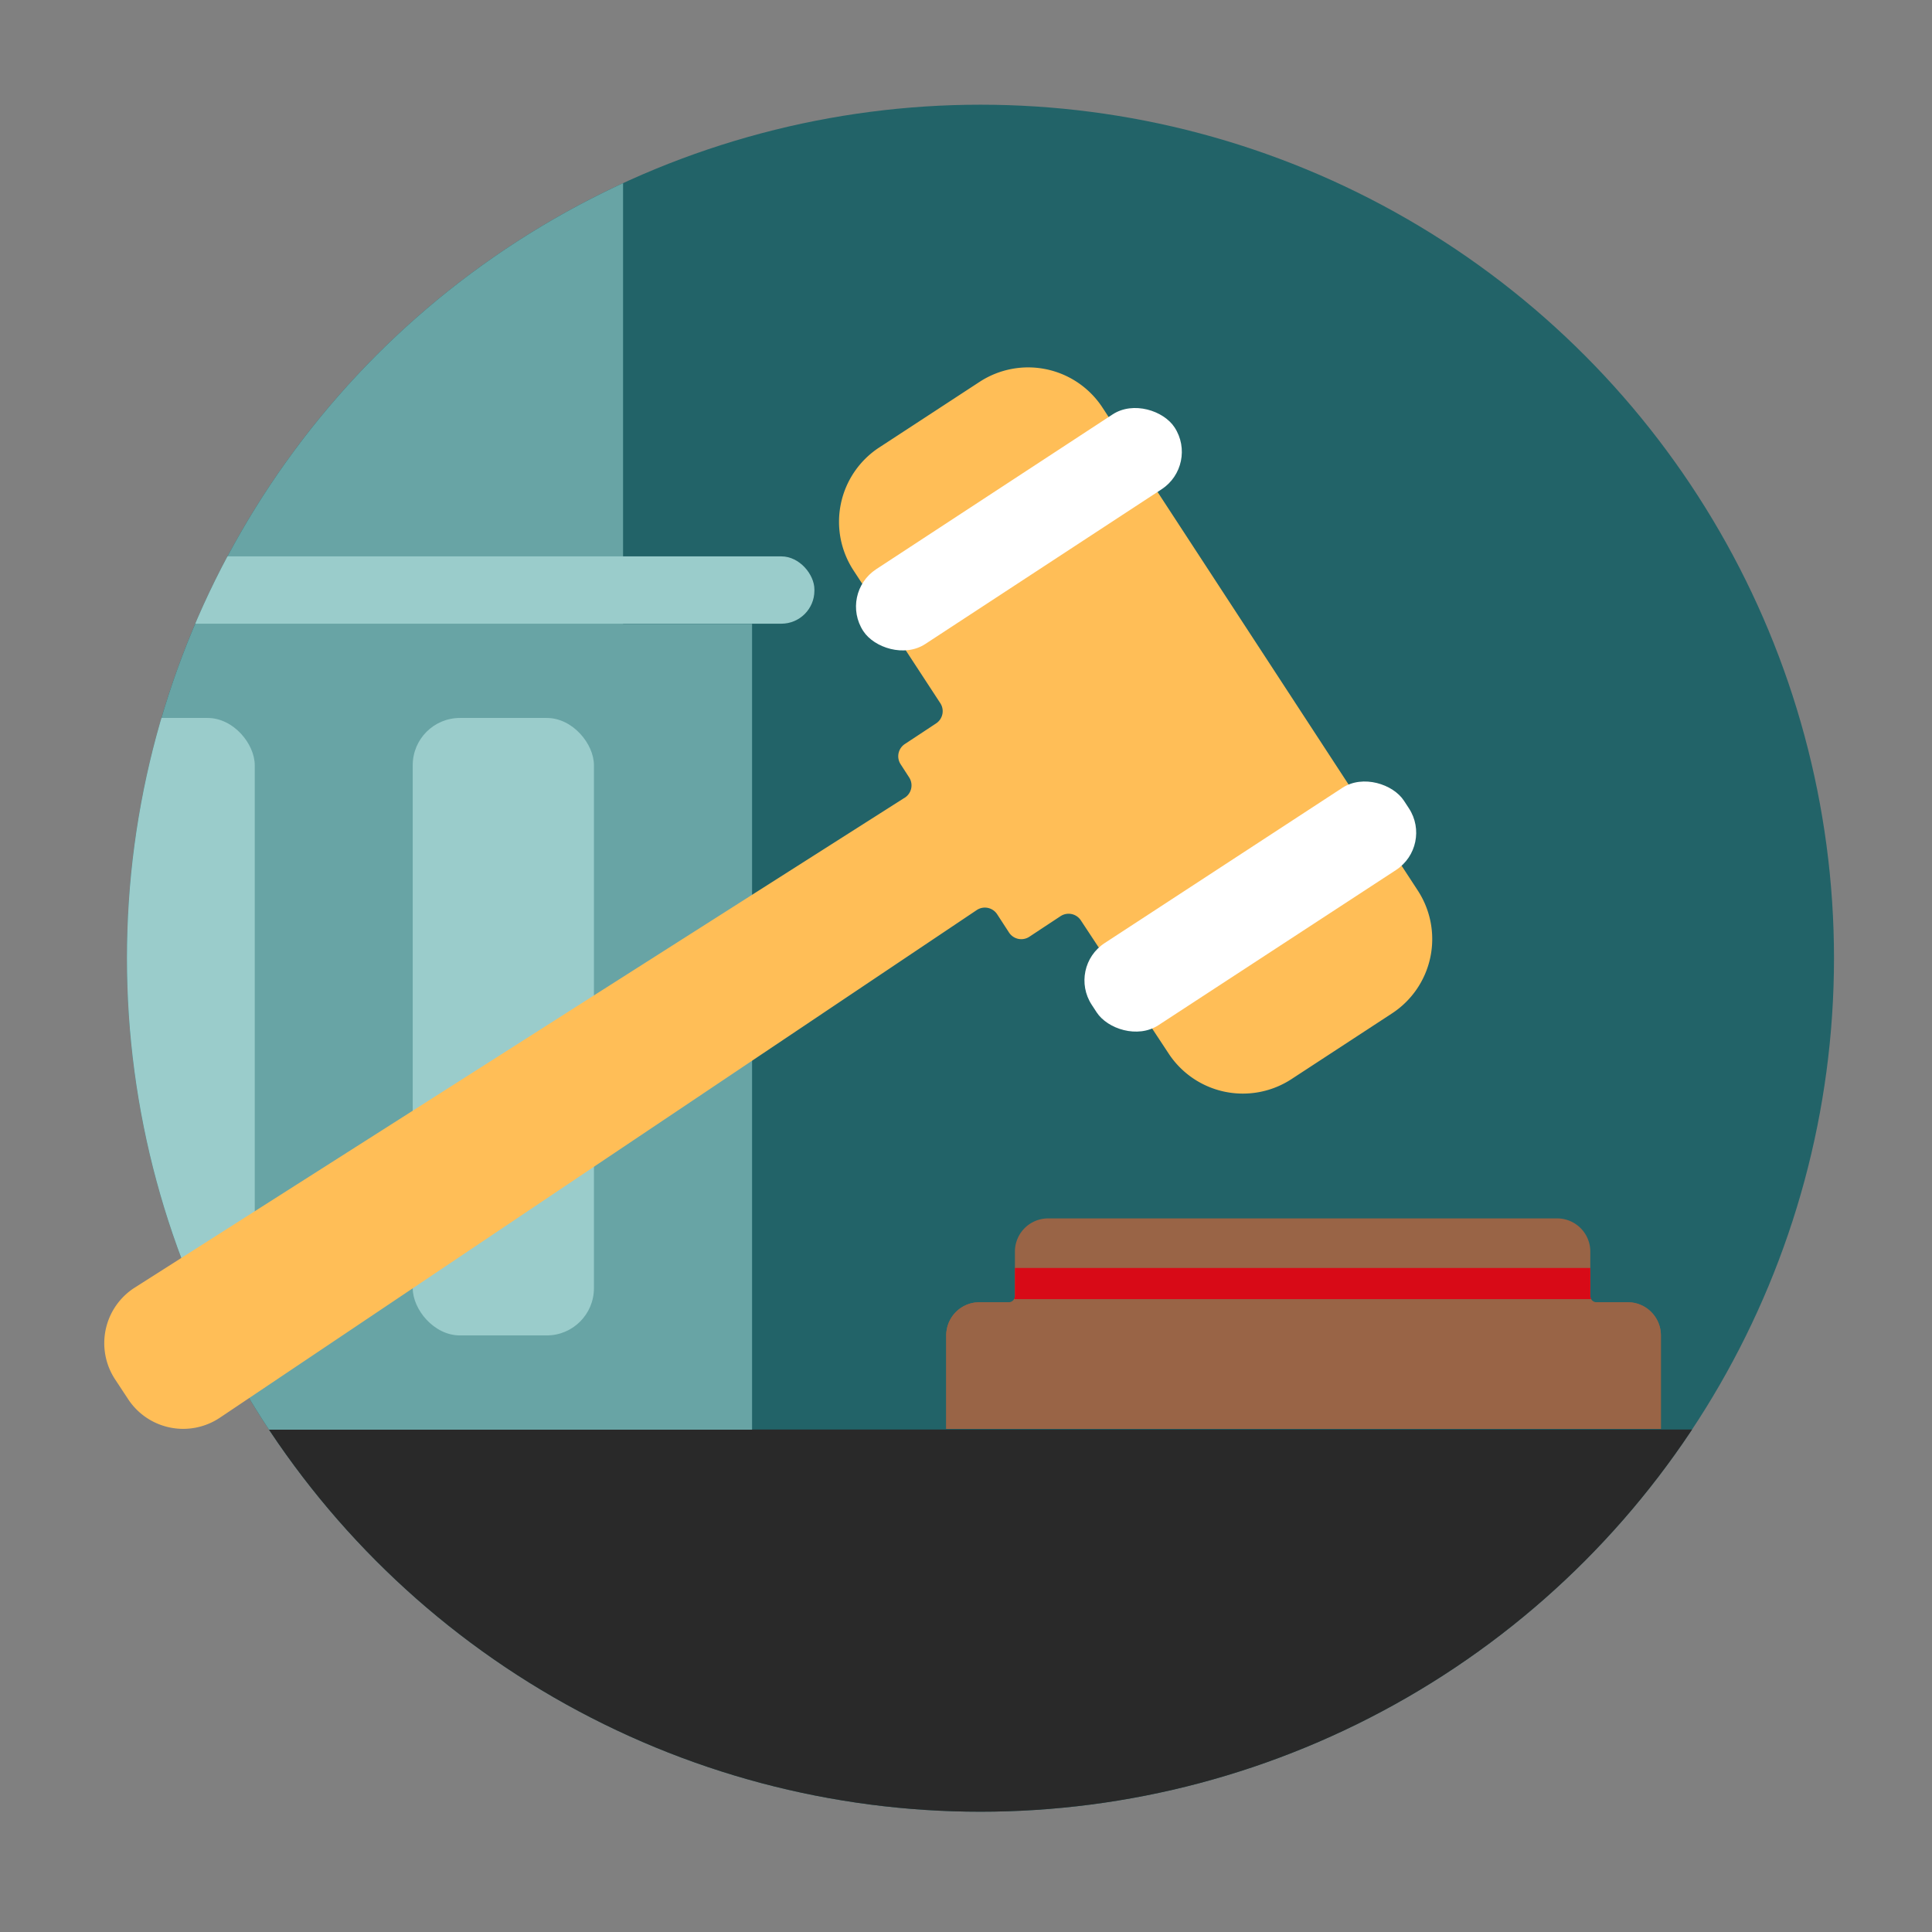
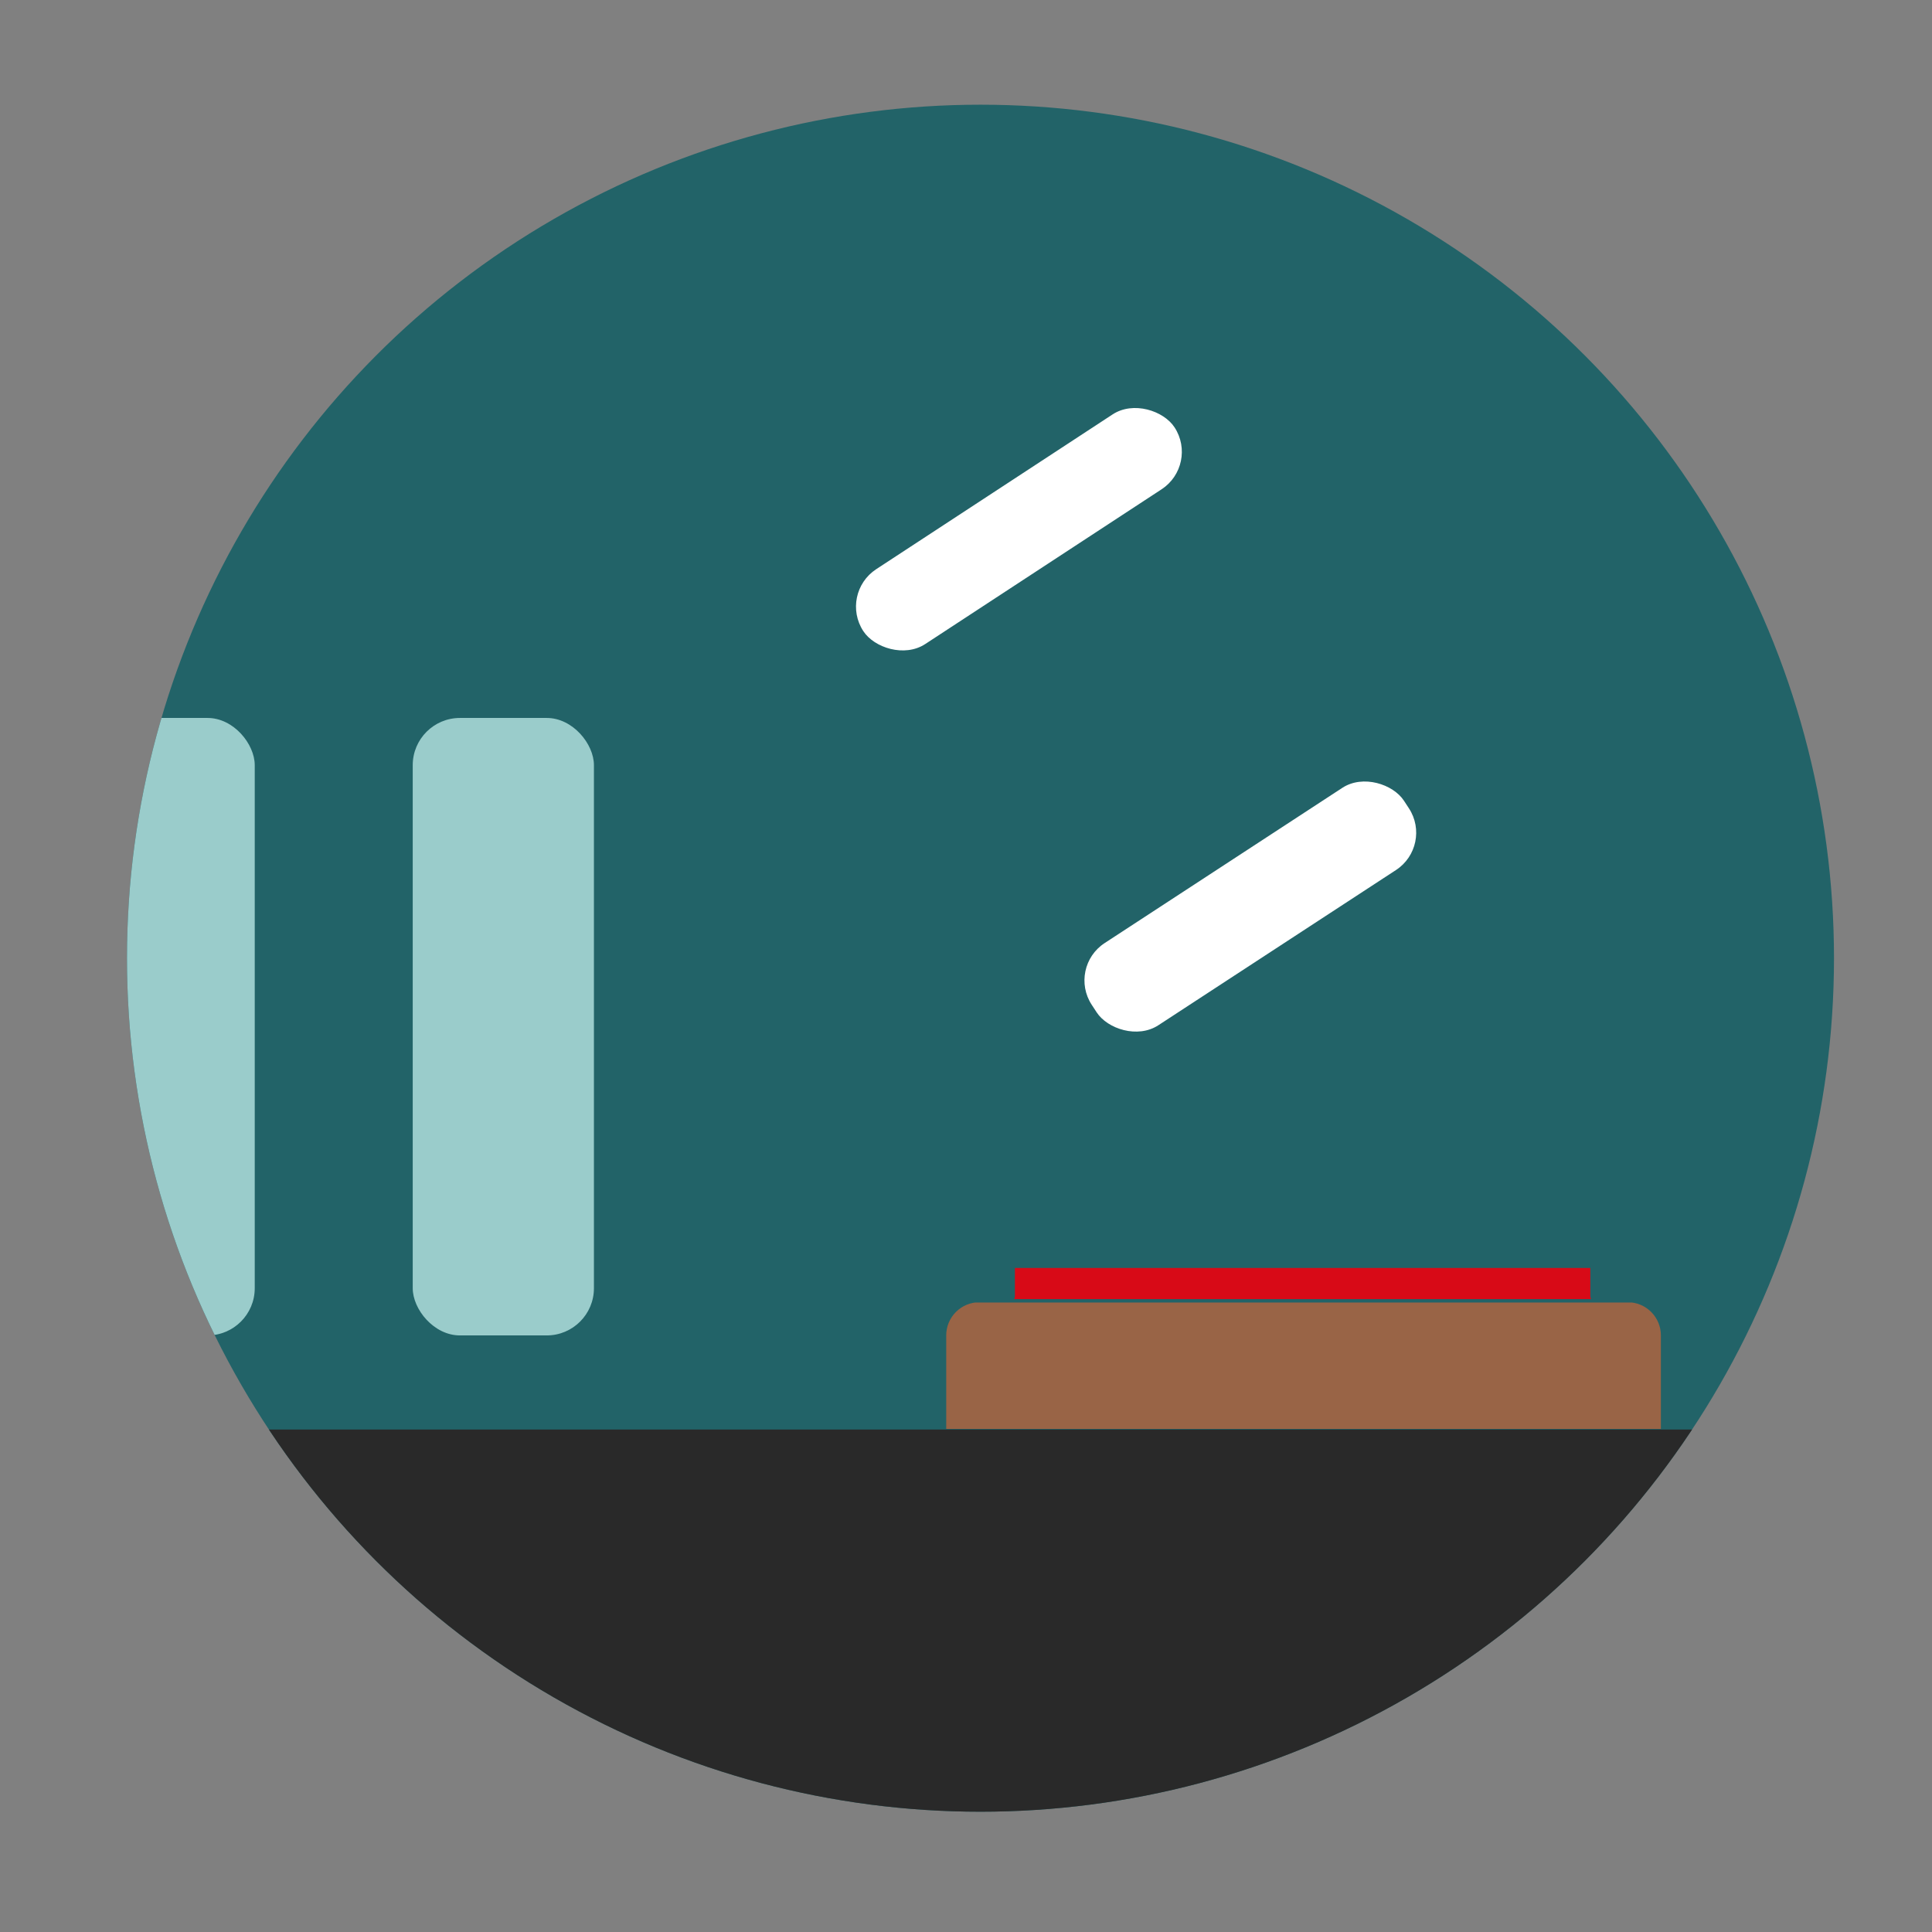
<svg xmlns="http://www.w3.org/2000/svg" id="design" viewBox="0 0 124 124">
  <rect x="0" y="0" width="124" height="124" fill="#808080" stroke="none" />
  <defs>
    <style>.cls-1,.cls-12{fill:none;}.cls-2{clip-path:url(#clip-path);}.cls-3{fill:#226368;}.cls-4{clip-path:url(#clip-path-2);}.cls-5{fill:#292929;}.cls-6{fill:#996446;}.cls-7{clip-path:url(#clip-path-3);}.cls-8{fill:#68a4a5;}.cls-9{fill:#9acccb;}.cls-10{fill:#ffbe57;}.cls-11{fill:#fff;}.cls-12{stroke:#d80a17;stroke-linecap:round;stroke-miterlimit:10;stroke-width:2px;}</style>
    <clipPath id="clip-path">
      <path d="M1-.5h124v124H1z" class="cls-1" />
    </clipPath>
    <clipPath id="clip-path-2">
      <circle cx="62.93" cy="61.5" r="54.78" class="cls-1" />
    </clipPath>
    <clipPath id="clip-path-3">
      <path d="M104.47 83.58h-2a.4.4 0 0 1-.4-.4v-2.85a2.13 2.13 0 0 0-2.17-2.13H67.27a2.13 2.13 0 0 0-2.13 2.13v2.85a.4.4 0 0 1-.4.4h-1.88a2.13 2.13 0 0 0-2.13 2.13v6h45.87v-6a2.13 2.13 0 0 0-2.13-2.13z" class="cls-1" />
    </clipPath>
  </defs>
  <g class="cls-2">
    <circle cx="62.93" cy="61.5" r="54.78" class="cls-3" />
    <path d="M7.35 91.75h110.58v27.72H7.35z" class="cls-4 cls-5" />
-     <path d="M104.47 83.58h-2a.4.4 0 0 1-.4-.4v-2.85a2.13 2.13 0 0 0-2.17-2.13H67.27a2.13 2.13 0 0 0-2.13 2.13v2.85a.4.4 0 0 1-.4.4h-1.88a2.13 2.13 0 0 0-2.13 2.13v6h45.87v-6a2.13 2.13 0 0 0-2.13-2.13z" class="cls-6" />
    <path d="M50.93 83.6h64.8v21.8h-64.8z" class="cls-7 cls-6" />
    <g class="cls-4">
-       <path d="M-5.43 40.04h53.7v51.72h-53.7zM-1.77-5.38h41.76v45.42H-1.77z" class="cls-8" />
      <rect width="11.63" height="39.63" x="4.72" y="46.08" class="cls-9" rx="3.03" ry="3.03" />
      <rect width="11.63" height="39.63" x="26.49" y="46.08" class="cls-9" rx="3.03" ry="3.03" />
-       <rect width="62.27" height="4.32" x="-10" y="35.71" class="cls-9" rx="2.12" ry="2.12" />
    </g>
-     <path d="M91 57.16l-20.24-31a5.7 5.7 0 0 0-7.89-1.65l-6.44 4.21a5.7 5.7 0 0 0-1.65 7.89l5.57 8.52a.94.94 0 0 1-.27 1.3l-2 1.32a.94.94 0 0 0-.27 1.31l.55.85a.94.94 0 0 1-.36 1.33L39.72 62.87l-8.47 5.39-22.6 14.38a4.23 4.23 0 0 0-1.27 5.88l.83 1.26A4.23 4.23 0 0 0 14.1 91l22.25-14.93 8.34-5.59 18-12.07a.94.94 0 0 1 1.31.27l.76 1.17a.94.94 0 0 0 1.31.27l2-1.32a.94.94 0 0 1 1.3.27L75 67.61a5.7 5.7 0 0 0 7.89 1.65l6.44-4.21A5.7 5.7 0 0 0 91 57.16z" class="cls-10" />
    <rect width="23.78" height="5.72" x="53.22" y="31.22" class="cls-11" rx="2.86" ry="2.86" transform="matrix(.84 -.55 .55 .84 -8.04 41.15)" />
    <rect width="23.94" height="6.3" x="68.28" y="55.04" class="cls-11" rx="2.86" ry="2.86" transform="rotate(-33.15 80.24 58.19)" />
    <path d="M56.74 82.38h53.29" class="cls-7 cls-12" />
  </g>
</svg>